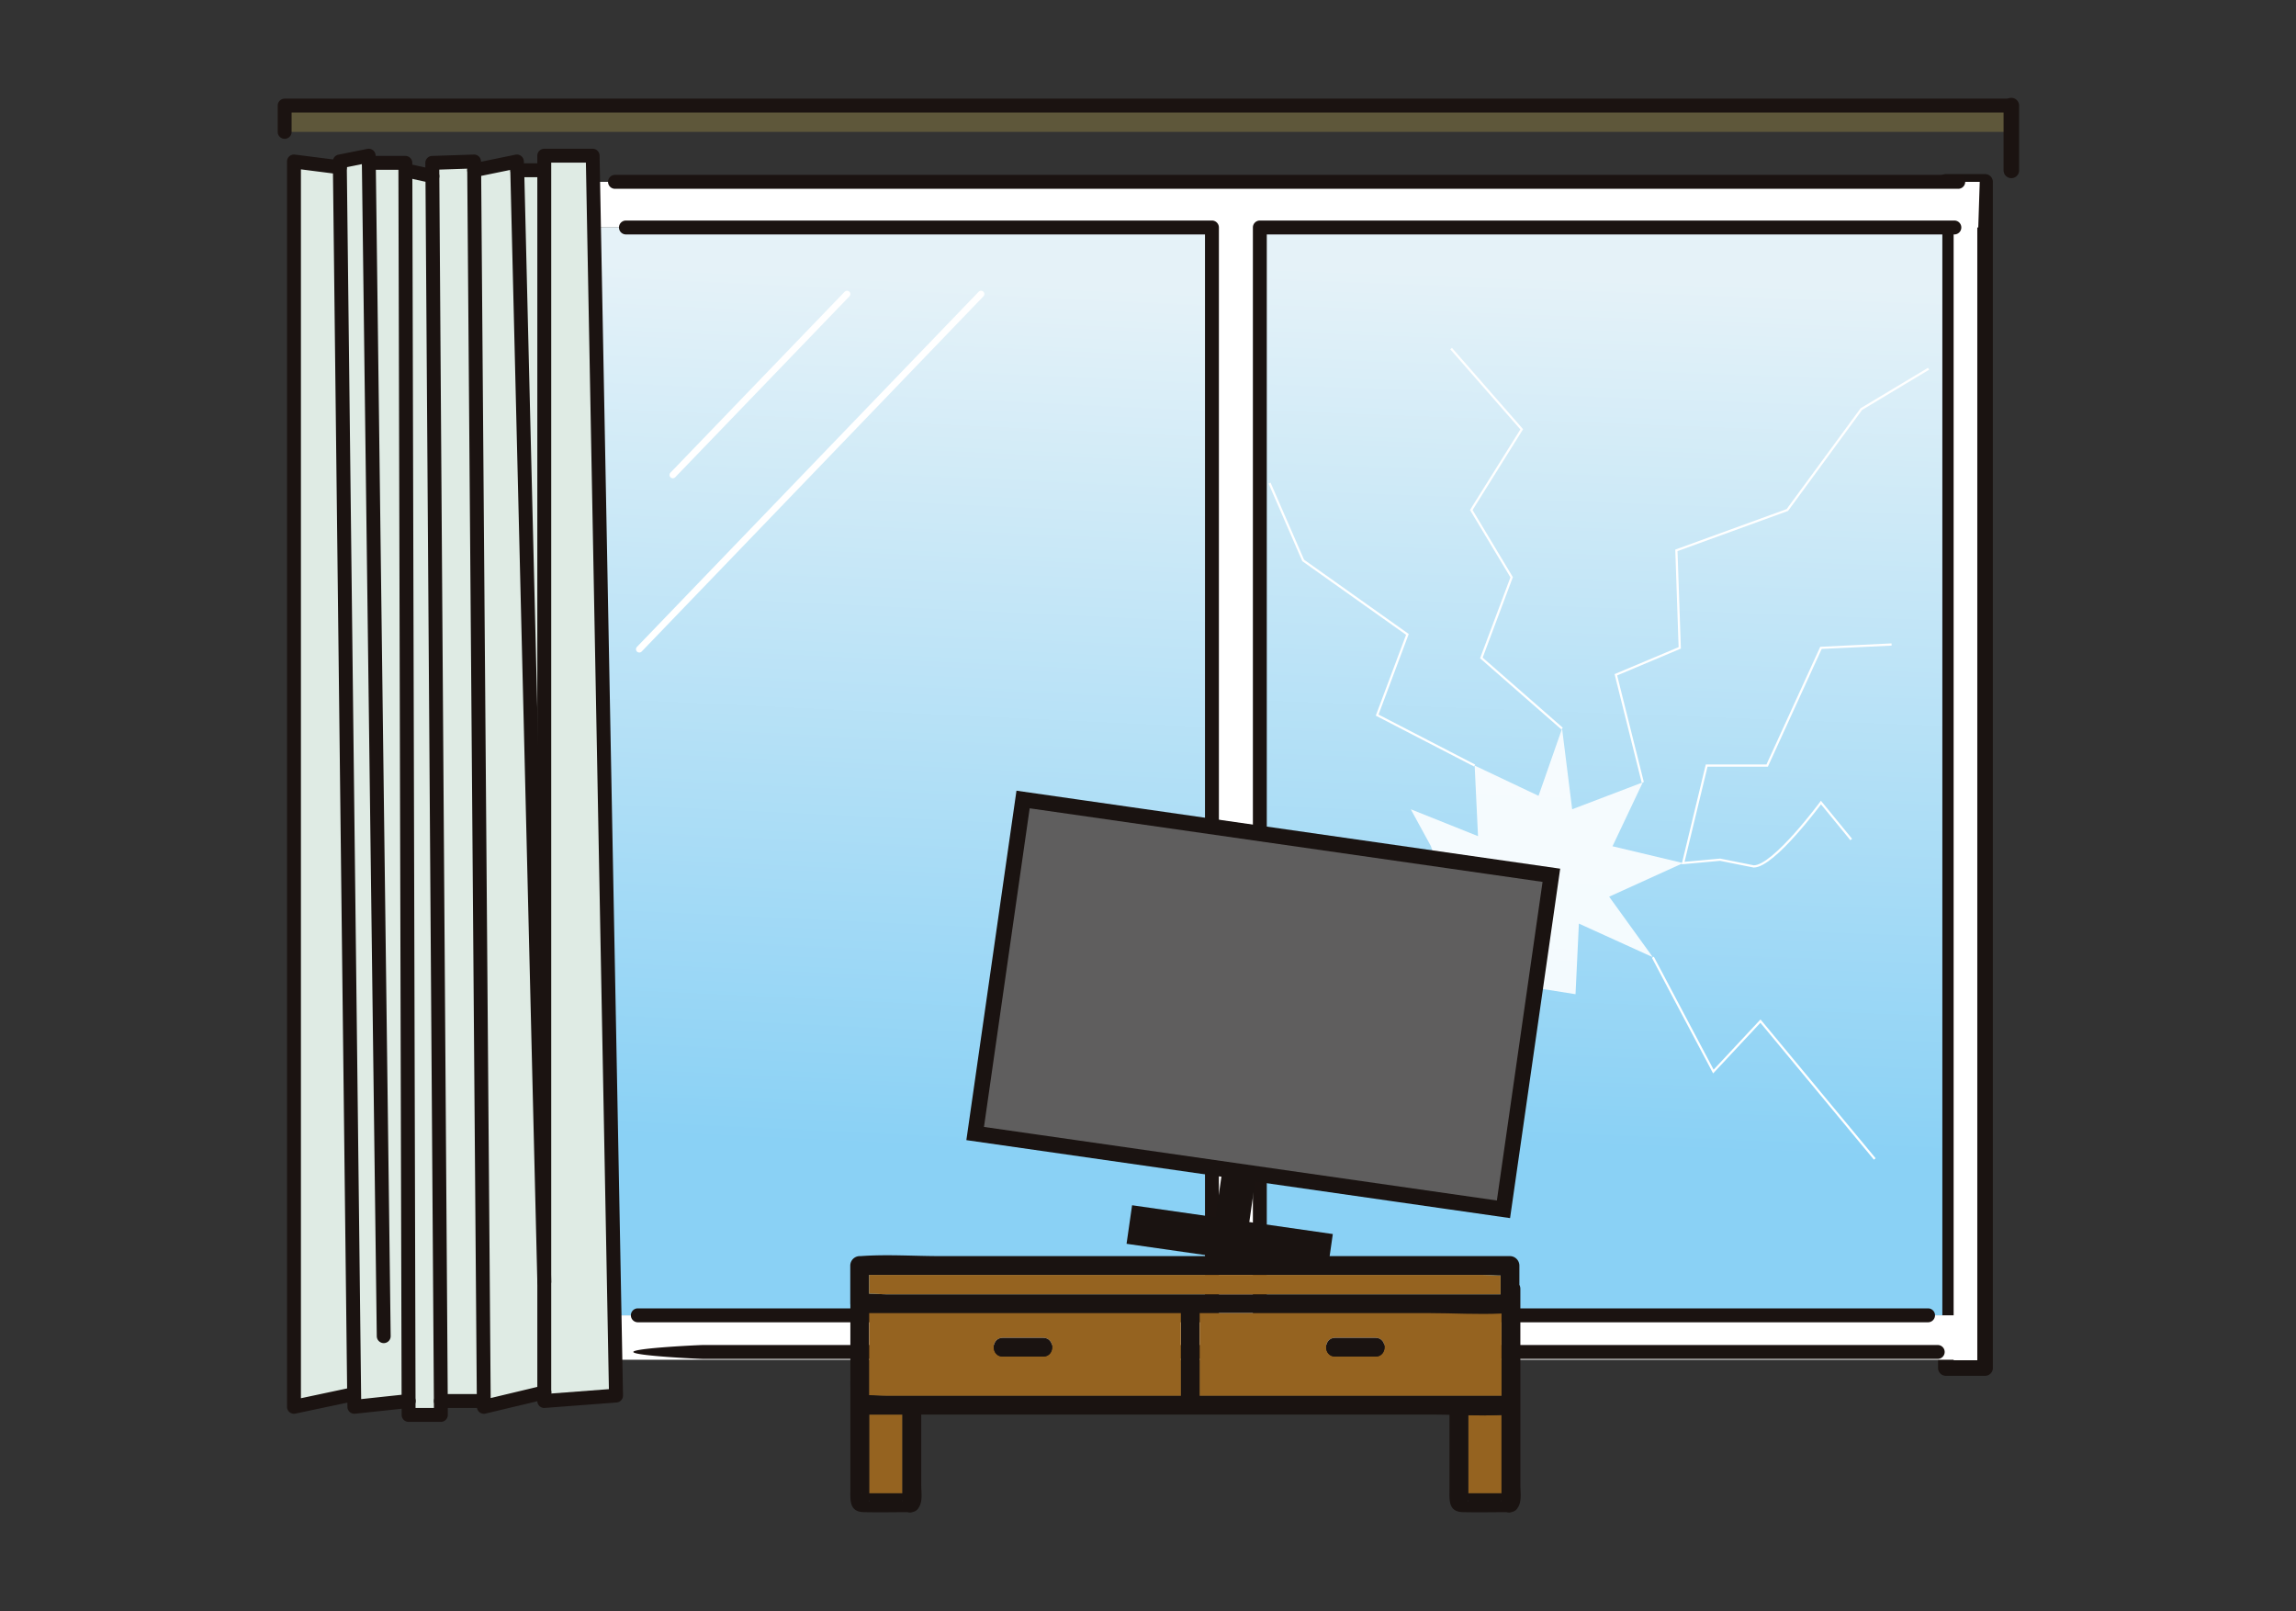
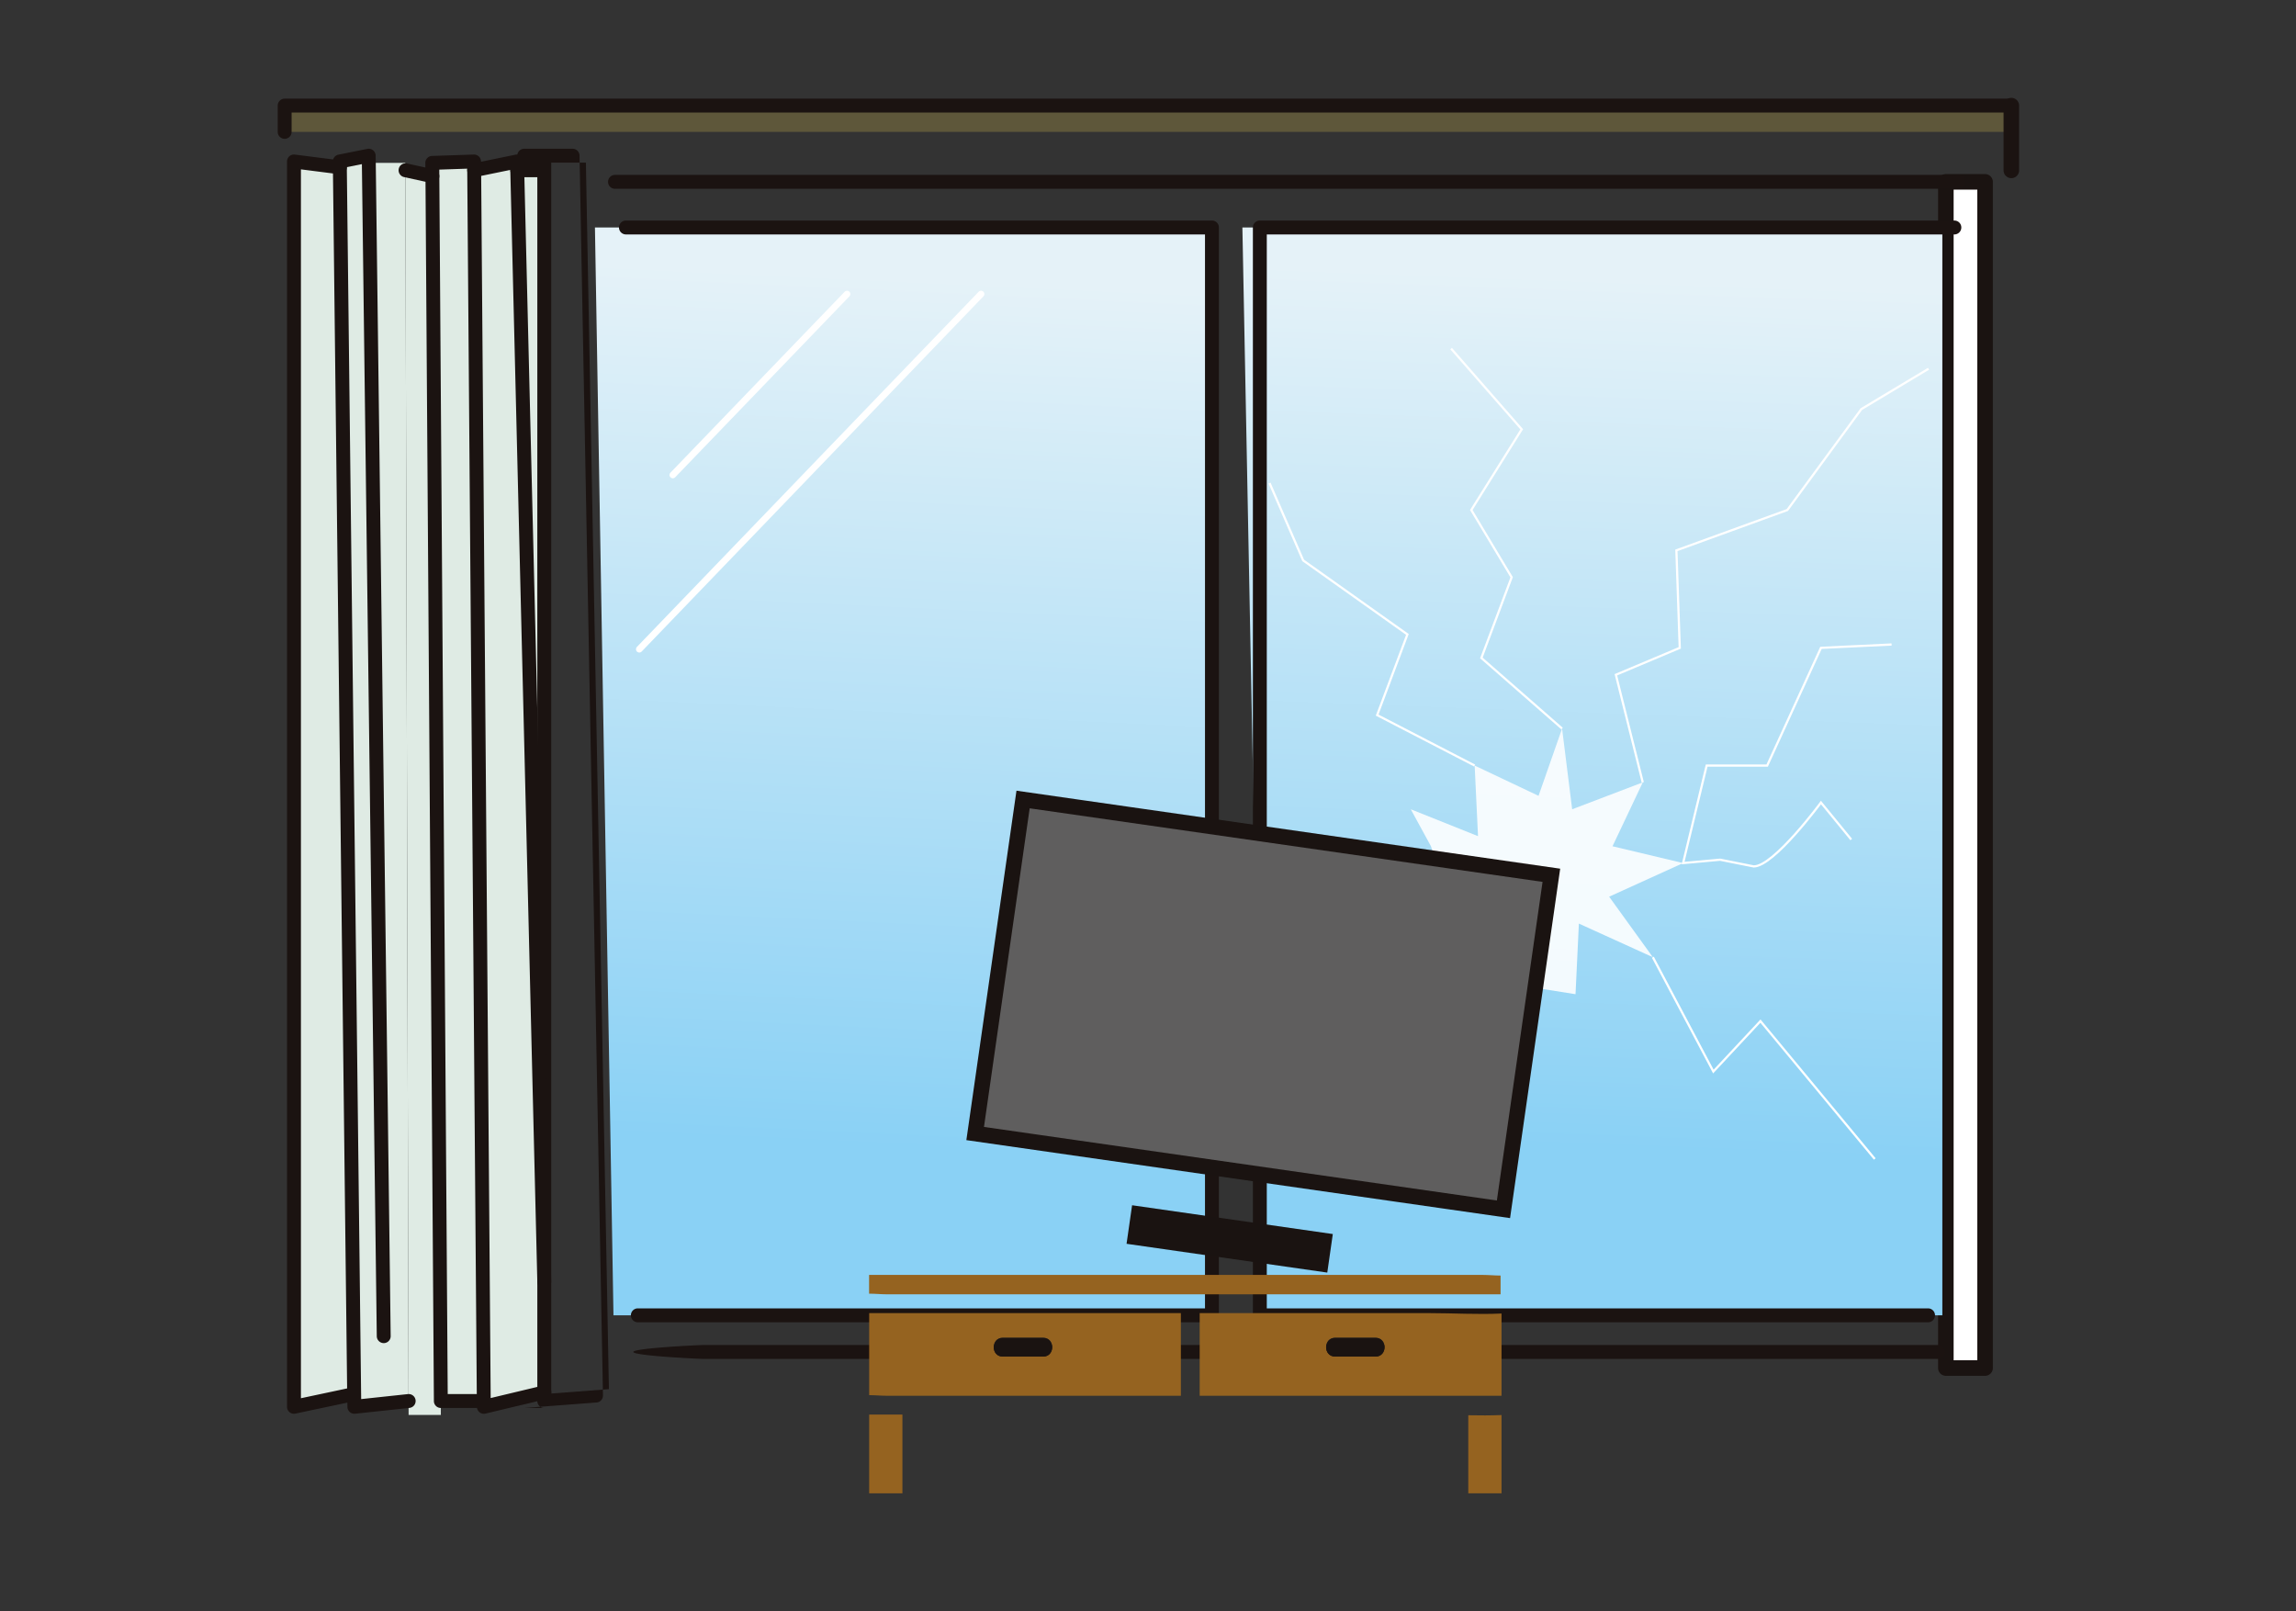
<svg xmlns="http://www.w3.org/2000/svg" xmlns:xlink="http://www.w3.org/1999/xlink" width="590" height="414" viewBox="0 0 590 414">
  <rect x="0" y="0" width="590" height="414" fill="#333333" stroke="none" />
  <defs>
    <linearGradient id="linear-gradient" x1="0.492" y1="0.844" x2="0.511" y2="0.049" gradientUnits="objectBoundingBox">
      <stop offset="0" stop-color="#8ad1f5" />
      <stop offset="1" stop-color="#e5f2f8" />
    </linearGradient>
    <linearGradient id="linear-gradient-2" x1="0.491" y1="0.844" x2="0.512" y2="0.049" xlink:href="#linear-gradient" />
  </defs>
  <g id="_0408img04" data-name="0408img04" transform="translate(-80 -653)">
    <rect id="長方形_535" data-name="長方形 535" width="590" height="414" transform="translate(80 653)" fill="none" />
    <g id="グループ_4299" data-name="グループ 4299" transform="translate(-225.538 287.704)">
      <rect id="長方形_740" data-name="長方形 740" width="10.082" height="304.785" transform="translate(805.56 412.025)" fill="#fff" stroke="#1a1311" stroke-linejoin="round" stroke-miterlimit="10" stroke-width="4" />
      <g id="グループ_4274" data-name="グループ 4274" transform="translate(624.794 423.748)">
        <path id="パス_4586" data-name="パス 4586" d="M627.41,400.08V679.6H452.945l-5.4-279.519Z" transform="translate(-447.544 -400.08)" fill="url(#linear-gradient)" />
      </g>
      <g id="グループ_4275" data-name="グループ 4275" transform="translate(458.039 412.025)">
-         <path id="パス_4587" data-name="パス 4587" d="M756.254,396.739l-.381,11.723H571.26V687.981H751.111l-.368,11.415H405.534l-.368-11.415H558.953V408.462H400.4l-.381-11.712.381-.012Z" transform="translate(-400.023 -396.739)" fill="#fff" />
-       </g>
+         </g>
      <g id="グループ_4276" data-name="グループ 4276" transform="translate(468.285 710.895)">
        <path id="パス_4588" data-name="パス 4588" d="M738.13,485.478H420.857c-.986,0-17.914-.8-17.914-1.786s16.928-1.783,17.914-1.783H738.13a1.784,1.784,0,1,1,0,3.569Z" transform="translate(-402.943 -481.909)" fill="#1b1311" />
      </g>
      <g id="グループ_4277" data-name="グループ 4277" transform="translate(627.49 421.962)">
        <path id="パス_4589" data-name="パス 4589" d="M621.809,682.661H450.1a1.787,1.787,0,0,1-1.786-1.786V401.357a1.787,1.787,0,0,1,1.786-1.786h178.47a1.786,1.786,0,1,1,0,3.572H451.884V679.089H621.809a1.786,1.786,0,0,1,0,3.572Z" transform="translate(-448.312 -399.571)" fill="#1b1311" />
      </g>
      <g id="グループ_4278" data-name="グループ 4278" transform="translate(458.42 423.748)">
        <path id="パス_4590" data-name="パス 4590" d="M558.681,400.08V679.6H404.893L400.132,400.08Z" transform="translate(-400.132 -400.08)" fill="url(#linear-gradient-2)" />
      </g>
      <g id="グループ_4279" data-name="グループ 4279" transform="translate(378.688 392.434)">
        <rect id="長方形_741" data-name="長方形 741" width="443.701" height="6.748" fill="#5e573a" />
      </g>
      <g id="グループ_4280" data-name="グループ 4280" transform="translate(438.46 409.038)">
        <path id="パス_4591" data-name="パス 4591" d="M401.383,395.888v285.6l-6.939-285.6Z" transform="translate(-394.444 -395.888)" fill="#dfebe4" />
      </g>
      <g id="グループ_4281" data-name="グループ 4281" transform="translate(381.08 406.787)">
        <path id="パス_4592" data-name="パス 4592" d="M389.887,396.747l3.666,315.213h-.036l-15.425,3.273V395.247Z" transform="translate(-378.092 -395.247)" fill="#dfebe4" />
      </g>
      <g id="グループ_4282" data-name="グループ 4282" transform="translate(392.852 405.3)">
        <path id="パス_4593" data-name="パス 4593" d="M388.909,396.668h9.379l.013,1.892.821,316.249h-.012L385.195,716.3l-.059-3.273L381.47,397.811l-.023-1.5,7.427-1.488Z" transform="translate(-381.447 -394.823)" fill="#dfebe4" />
      </g>
      <g id="グループ_4283" data-name="グループ 4283" transform="translate(409.706 409.038)">
        <path id="パス_4594" data-name="パス 4594" d="M395.365,712.136v3.571h-8.284l-.012-3.571-.821-316.249,6.939,1.523Z" transform="translate(-386.249 -395.888)" fill="#dfebe4" />
      </g>
      <g id="グループ_4284" data-name="グループ 4284" transform="translate(416.62 406.787)">
        <path id="パス_4595" data-name="パス 4595" d="M398.991,397.5l2.464,316.249H390.421l-2.177-314.726-.024-3.415,10.736-.358Z" transform="translate(-388.22 -395.247)" fill="#dfebe4" />
      </g>
      <g id="グループ_4285" data-name="グループ 4285" transform="translate(427.391 406.787)">
        <path id="パス_4596" data-name="パス 4596" d="M409.3,683.1v28.422l-15.521,3.714-.023-1.488L391.289,397.5l10.975-2.25.094,2.25Z" transform="translate(-391.289 -395.247)" fill="#dfebe4" />
      </g>
      <g id="グループ_4286" data-name="グループ 4286" transform="translate(445.399 405.3)">
-         <path id="パス_4597" data-name="パス 4597" d="M408.847,394.823l6.022,318.583-18.448,1.4V394.823Z" transform="translate(-396.421 -394.823)" fill="#dfebe4" />
-       </g>
+         </g>
      <g id="グループ_4287" data-name="グループ 4287" transform="translate(436.675 403.515)">
-         <path id="パス_4598" data-name="パス 4598" d="M402.659,717.872a1.788,1.788,0,0,1-1.786-1.786V401.624h-5.151a1.786,1.786,0,0,1,0-3.572h5.151V396.1a1.784,1.784,0,0,1,1.786-1.786h12.426a1.786,1.786,0,0,1,1.786,1.727l6.022,318.585a1.786,1.786,0,0,1-1.649,1.835l-18.448,1.4C402.75,717.868,402.7,717.872,402.659,717.872Zm1.786-318.034V714.159l14.823-1.126-5.913-315.15h-8.91Z" transform="translate(-393.935 -394.314)" fill="#1b1311" />
+         <path id="パス_4598" data-name="パス 4598" d="M402.659,717.872a1.788,1.788,0,0,1-1.786-1.786V401.624h-5.151a1.786,1.786,0,0,1,0-3.572V396.1a1.784,1.784,0,0,1,1.786-1.786h12.426a1.786,1.786,0,0,1,1.786,1.727l6.022,318.585a1.786,1.786,0,0,1-1.649,1.835l-18.448,1.4C402.75,717.868,402.7,717.872,402.659,717.872Zm1.786-318.034V714.159l14.823-1.126-5.913-315.15h-8.91Z" transform="translate(-393.935 -394.314)" fill="#1b1311" />
      </g>
      <g id="グループ_4288" data-name="グループ 4288" transform="translate(414.834 405.002)">
        <path id="パス_4599" data-name="パス 4599" d="M402.755,718.3a1.787,1.787,0,0,1-1.786-1.758l-.021-1.488-2.47-316.683-7.183.242.01,1.674a1.784,1.784,0,0,1-1.772,1.8h-.011a1.784,1.784,0,0,1-1.786-1.772l-.025-3.414a1.784,1.784,0,0,1,1.727-1.8l10.734-.358a1.809,1.809,0,0,1,1.291.491,1.781,1.781,0,0,1,.554,1.267l.035,2.249,2.453,315.508,13.356-3.193a1.786,1.786,0,1,1,.828,3.474l-15.517,3.713A1.89,1.89,0,0,1,402.755,718.3Z" transform="translate(-387.711 -394.738)" fill="#1b1311" />
      </g>
      <g id="グループ_4289" data-name="グループ 4289" transform="translate(425.6 405.001)">
        <path id="パス_4600" data-name="パス 4600" d="M410.577,686.16a1.784,1.784,0,0,1-1.783-1.705l-6.948-285.761-8.92,1.828a1.81,1.81,0,0,1-2.148-1.747,1.779,1.779,0,0,1,1.516-1.765l10.892-2.235a1.787,1.787,0,0,1,2.141,1.674l.095,2.253,6.937,285.592a1.78,1.78,0,0,1-1.7,1.863Z" transform="translate(-390.779 -394.738)" fill="#1b1311" />
      </g>
      <g id="グループ_4290" data-name="グループ 4290" transform="translate(407.919 407.253)">
        <path id="パス_4601" data-name="パス 4601" d="M407.675,715.2H396.642a1.789,1.789,0,0,1-1.786-1.765L392.7,400.127l-5.555-1.218a1.786,1.786,0,0,1,.765-3.488l6.941,1.523a1.781,1.781,0,0,1,1.4,1.723l2.158,312.96h9.268a1.786,1.786,0,0,1,0,3.572Z" transform="translate(-385.74 -395.379)" fill="#1b1311" />
      </g>
      <g id="グループ_4291" data-name="グループ 4291" transform="translate(398.528 405.361)">
-         <path id="パス_4602" data-name="パス 4602" d="M403.357,720.121h-8.285a1.784,1.784,0,0,1-1.783-1.779l-.014-3.569-.821-316.364h-7.6a1.784,1.784,0,1,1,0-3.569h9.38a1.781,1.781,0,0,1,1.783,1.772l.014,1.891.828,318.048h4.716v-1.786a1.786,1.786,0,1,1,3.572,0v3.572A1.786,1.786,0,0,1,403.357,720.121Z" transform="translate(-383.064 -394.84)" fill="#1b1311" />
-       </g>
+         </g>
      <g id="グループ_4292" data-name="グループ 4292" transform="translate(391.067 403.514)">
        <path id="パス_4603" data-name="パス 4603" d="M386.472,719.36a1.783,1.783,0,0,1-1.786-1.755l-.06-3.271-3.688-316.722a1.782,1.782,0,0,1,1.435-1.776l7.425-1.488a1.784,1.784,0,0,1,2.137,1.716l.035,1.846L395.8,699.383a1.784,1.784,0,0,1-1.744,1.825,1.8,1.8,0,0,1-1.825-1.744l-3.828-301.194-3.874.775v.014l3.688,316.532L400.2,714.31a1.786,1.786,0,1,1,.379,3.551l-13.914,1.488A1.73,1.73,0,0,1,386.472,719.36Z" transform="translate(-380.938 -394.314)" fill="#1b1311" />
      </g>
      <g id="グループ_4293" data-name="グループ 4293" transform="translate(379.294 405.002)">
        <path id="パス_4604" data-name="パス 4604" d="M379.369,718.3a1.813,1.813,0,0,1-1.126-.4,1.8,1.8,0,0,1-.66-1.39V396.521a1.783,1.783,0,0,1,2.011-1.769l11.794,1.5a1.786,1.786,0,1,1-.449,3.544l-9.783-1.246V714.306l13.268-2.818a1.786,1.786,0,0,1,.74,3.495l-15.426,3.274A1.889,1.889,0,0,1,379.369,718.3Z" transform="translate(-377.583 -394.738)" fill="#1b1311" />
      </g>
      <g id="グループ_4294" data-name="グループ 4294" transform="translate(461.79 410.238)">
        <path id="パス_4605" data-name="パス 4605" d="M748.048,399.8H402.875a1.786,1.786,0,0,1,0-3.572H748.048a1.786,1.786,0,0,1,0,3.572Z" transform="translate(-401.092 -396.23)" fill="#1b1311" />
      </g>
      <g id="グループ_4295" data-name="グループ 4295" transform="translate(464.597 421.962)">
        <path id="パス_4606" data-name="パス 4606" d="M554.265,682.661H406.735a1.786,1.786,0,0,1,0-3.572H552.479V403.143h-148.8a1.786,1.786,0,1,1,0-3.572H554.265a1.787,1.787,0,0,1,1.786,1.786V680.875A1.787,1.787,0,0,1,554.265,682.661Z" transform="translate(-401.892 -399.571)" fill="#1b1311" />
      </g>
      <g id="グループ_4296" data-name="グループ 4296" transform="translate(376.901 390.647)">
        <path id="パス_4607" data-name="パス 4607" d="M378.687,400.967a1.787,1.787,0,0,1-1.786-1.786v-6.748a1.787,1.787,0,0,1,1.786-1.786h443.7a1.786,1.786,0,0,1,0,3.572H380.473v4.962A1.787,1.787,0,0,1,378.687,400.967Z" transform="translate(-376.901 -390.647)" fill="#1b1311" />
      </g>
      <g id="グループ_4297" data-name="グループ 4297" transform="translate(524.031 687.834)">
        <path id="パス_4608" data-name="パス 4608" d="M420.214,493.453v13.784h8.541V487h-8.541Z" transform="translate(-415.354 -446.067)" fill="#956320" />
        <path id="パス_4609" data-name="パス 4609" d="M419.865,492.81c-.319-.123-.274-.042,0,0Z" transform="translate(-416.788 -431.661)" fill="#c1a531" />
        <path id="パス_4610" data-name="パス 4610" d="M464.085,487.09v20.062h8.545V487.037C469.8,487.16,466.945,487.146,464.085,487.09Z" transform="translate(-305.277 -445.981)" fill="#956320" />
        <path id="パス_4611" data-name="パス 4611" d="M463.738,492.81c-.323-.123-.274-.042,0,0Z" transform="translate(-306.709 -431.661)" fill="#c1a531" />
-         <path id="パス_4612" data-name="パス 4612" d="M477.543,475.554H441.891c-6.72,0-13.651-.488-20.356,0-.095.007-.193,0-.288,0a2.452,2.452,0,0,0-2.418,2.418v9.815c0,.077.018.154.025.232v19.528c-.039.758,0,1.562,0,2.306V535.29c0,2.864-.386,5.969,3.457,6.053,3.737.081,7.485.014,11.226,0a2.02,2.02,0,0,0,1.425-.063,2.144,2.144,0,0,0,1.481-1.155c1.042-1.537.625-3.941.625-5.825v-18.03H568c1.593,0,3.2.028,4.807.063V535.29c0,2.864-.386,5.969,3.456,6.053,3.737.081,7.485.014,11.226,0a2.02,2.02,0,0,0,1.425-.063,2.153,2.153,0,0,0,1.481-1.155c1.042-1.537.625-3.941.625-5.825V483.948a2.323,2.323,0,0,0-.249-1.025v-4.951a2.453,2.453,0,0,0-2.418-2.418H477.543Zm-55.637,60.932c-.274-.042-.319-.123,0,0Zm1.758-56.1H581.459c1.393,0,2.969.165,4.478.161v4.818h-157.8c-1.393,0-2.969-.165-4.474-.161Zm.025,57.879v-.025C423.875,538.721,423.619,538.714,423.689,538.269Zm.035-1.761h-.035V516.274h8.541v20.234h-8.506Zm8.46,2.074c-.035.028-.06-.081.046-.351l.007.1Q432.206,538.455,432.185,538.581Zm71.6-27.143H428.146c-1.39,0-2.958-.161-4.457-.158V490.2h80.1Zm72.074,25.048c-.274-.042-.323-.123,0,0Zm-3.9-25.048H508.617V490.2h59.09c6.1,0,12.359.393,18.475.1v21.132Zm5.674,26.831,0-.025C577.827,538.721,577.571,538.714,577.637,538.269Zm.039-1.761h-.039V516.446c2.86.056,5.716.07,8.545-.053v20.114h-8.506Zm8.46,2.074c-.039.028-.06-.081.046-.351l.007.1Q586.157,538.455,586.136,538.581Z" transform="translate(-418.829 -475.337)" fill="#1a1311" />
        <path id="パス_4613" data-name="パス 4613" d="M434.447,479.574H420.214V500.65c1.5,0,3.067.158,4.457.158h75.639V479.574H434.447Zm30.459,11.169H454.558c-3.116,0-3.109-4.836,0-4.836h10.348C468.022,485.908,468.019,490.744,464.906,490.744Z" transform="translate(-415.354 -464.707)" fill="#956320" />
        <path id="パス_4614" data-name="パス 4614" d="M503.506,479.574h-59.09v21.234h77.565V479.676C515.865,479.967,509.6,479.574,503.506,479.574Zm-13.917,11.169H479.24c-3.116,0-3.109-4.836,0-4.836h10.348C492.7,485.908,492.7,490.744,489.589,490.744Z" transform="translate(-354.628 -464.707)" fill="#956320" />
        <path id="パス_4615" data-name="パス 4615" d="M564.249,476.777H420.207v4.818c1.505,0,3.081.161,4.474.161h157.8v-4.818c-1.509,0-3.084-.161-4.478-.161Z" transform="translate(-415.372 -471.725)" fill="#956320" />
        <path id="パス_4616" data-name="パス 4616" d="M442.019,481.379H431.67c-3.109,0-3.116,4.836,0,4.836h10.348C445.131,486.215,445.135,481.379,442.019,481.379Z" transform="translate(-392.466 -460.178)" fill="#1a1311" />
        <path id="パス_4617" data-name="パス 4617" d="M466.358,481.379H456.009c-3.109,0-3.116,4.836,0,4.836h10.348C469.47,486.215,469.474,481.379,466.358,481.379Z" transform="translate(-331.397 -460.178)" fill="#1a1311" />
      </g>
      <line id="線_31" data-name="線 31" y2="16.641" transform="translate(822.389 392.434)" fill="none" stroke="#1b1311" stroke-linecap="round" stroke-linejoin="round" stroke-width="4" />
      <line id="線_32" data-name="線 32" x1="44.77" y2="46.492" transform="translate(478.43 440.85)" fill="none" stroke="#fff" stroke-linecap="round" stroke-linejoin="round" stroke-width="1.701" />
      <line id="線_33" data-name="線 33" x1="87.818" y2="91.262" transform="translate(469.82 440.85)" fill="none" stroke="#fff" stroke-linecap="round" stroke-linejoin="round" stroke-width="1.701" />
      <path id="パス_4618" data-name="パス 4618" d="M473.707,467.01l-5.184-9.5,17.28,6.912-.864-18.144,16.416,7.776,6.048-17.28,2.592,20.736,18.144-6.912-7.776,16.416,18.144,4.32L519.5,479.97l11.232,15.552-19.008-8.64-.864,18.144-54.432-8.64,24.192-7.776Z" transform="translate(199.539 115.728)" fill="#fff" opacity="0.88" />
      <g id="グループ_4298" data-name="グループ 4298" transform="translate(556.136 570.782)">
-         <rect id="長方形_742" data-name="長方形 742" width="8.753" height="13.754" transform="matrix(-0.99, -0.142, 0.142, -0.99, 70.374, 108.942)" fill="#1a1311" />
        <rect id="長方形_743" data-name="長方形 743" width="52.1" height="10.003" transform="matrix(-0.99, -0.142, 0.142, -0.99, 90.472, 121.502)" fill="#1a1311" />
        <rect id="長方形_744" data-name="長方形 744" width="137.127" height="86.694" transform="matrix(-0.99, -0.142, 0.142, -0.99, 135.745, 105.243)" fill="#5f5e5e" stroke="#1a1311" stroke-miterlimit="10" stroke-width="4" />
      </g>
      <path id="パス_4619" data-name="パス 4619" d="M491.34,506.58,470.6,488.436,478.38,467.7l-10.368-17.28,12.96-20.736-18.144-20.736" transform="translate(215.602 45.919)" fill="none" stroke="#fff" stroke-miterlimit="10" stroke-width="0.567" />
      <path id="パス_4620" data-name="パス 4620" d="M481.805,516.7l-6.912-27.648,16.416-6.912-.864-25.056,28.512-10.368,19.008-25.92,17.28-10.368" transform="translate(245.873 49.625)" fill="none" stroke="#fff" stroke-miterlimit="10" stroke-width="0.567" />
      <path id="パス_4621" data-name="パス 4621" d="M533.387,430.615l-18.146.863L501.419,461.72H485.867l-6.05,25.055,9.506-.863,8.639,1.727c5.183,0,17.279-16.416,17.279-16.416l7.776,9.5" transform="translate(258.228 100.284)" fill="none" stroke="#fff" stroke-miterlimit="10" stroke-width="0.567" />
      <path id="パス_4622" data-name="パス 4622" d="M477.6,453.513l15.552,29.376,12.1-12.96,29.376,35.424" transform="translate(252.669 157.738)" fill="none" stroke="#fff" stroke-miterlimit="10" stroke-width="0.567" />
      <path id="パス_4623" data-name="パス 4623" d="M502.237,491.372l-25.056-12.96,7.776-20.736-26.784-19.008-8.64-19.872" transform="translate(182.241 70.63)" fill="none" stroke="#fff" stroke-miterlimit="10" stroke-width="0.567" />
    </g>
  </g>
</svg>